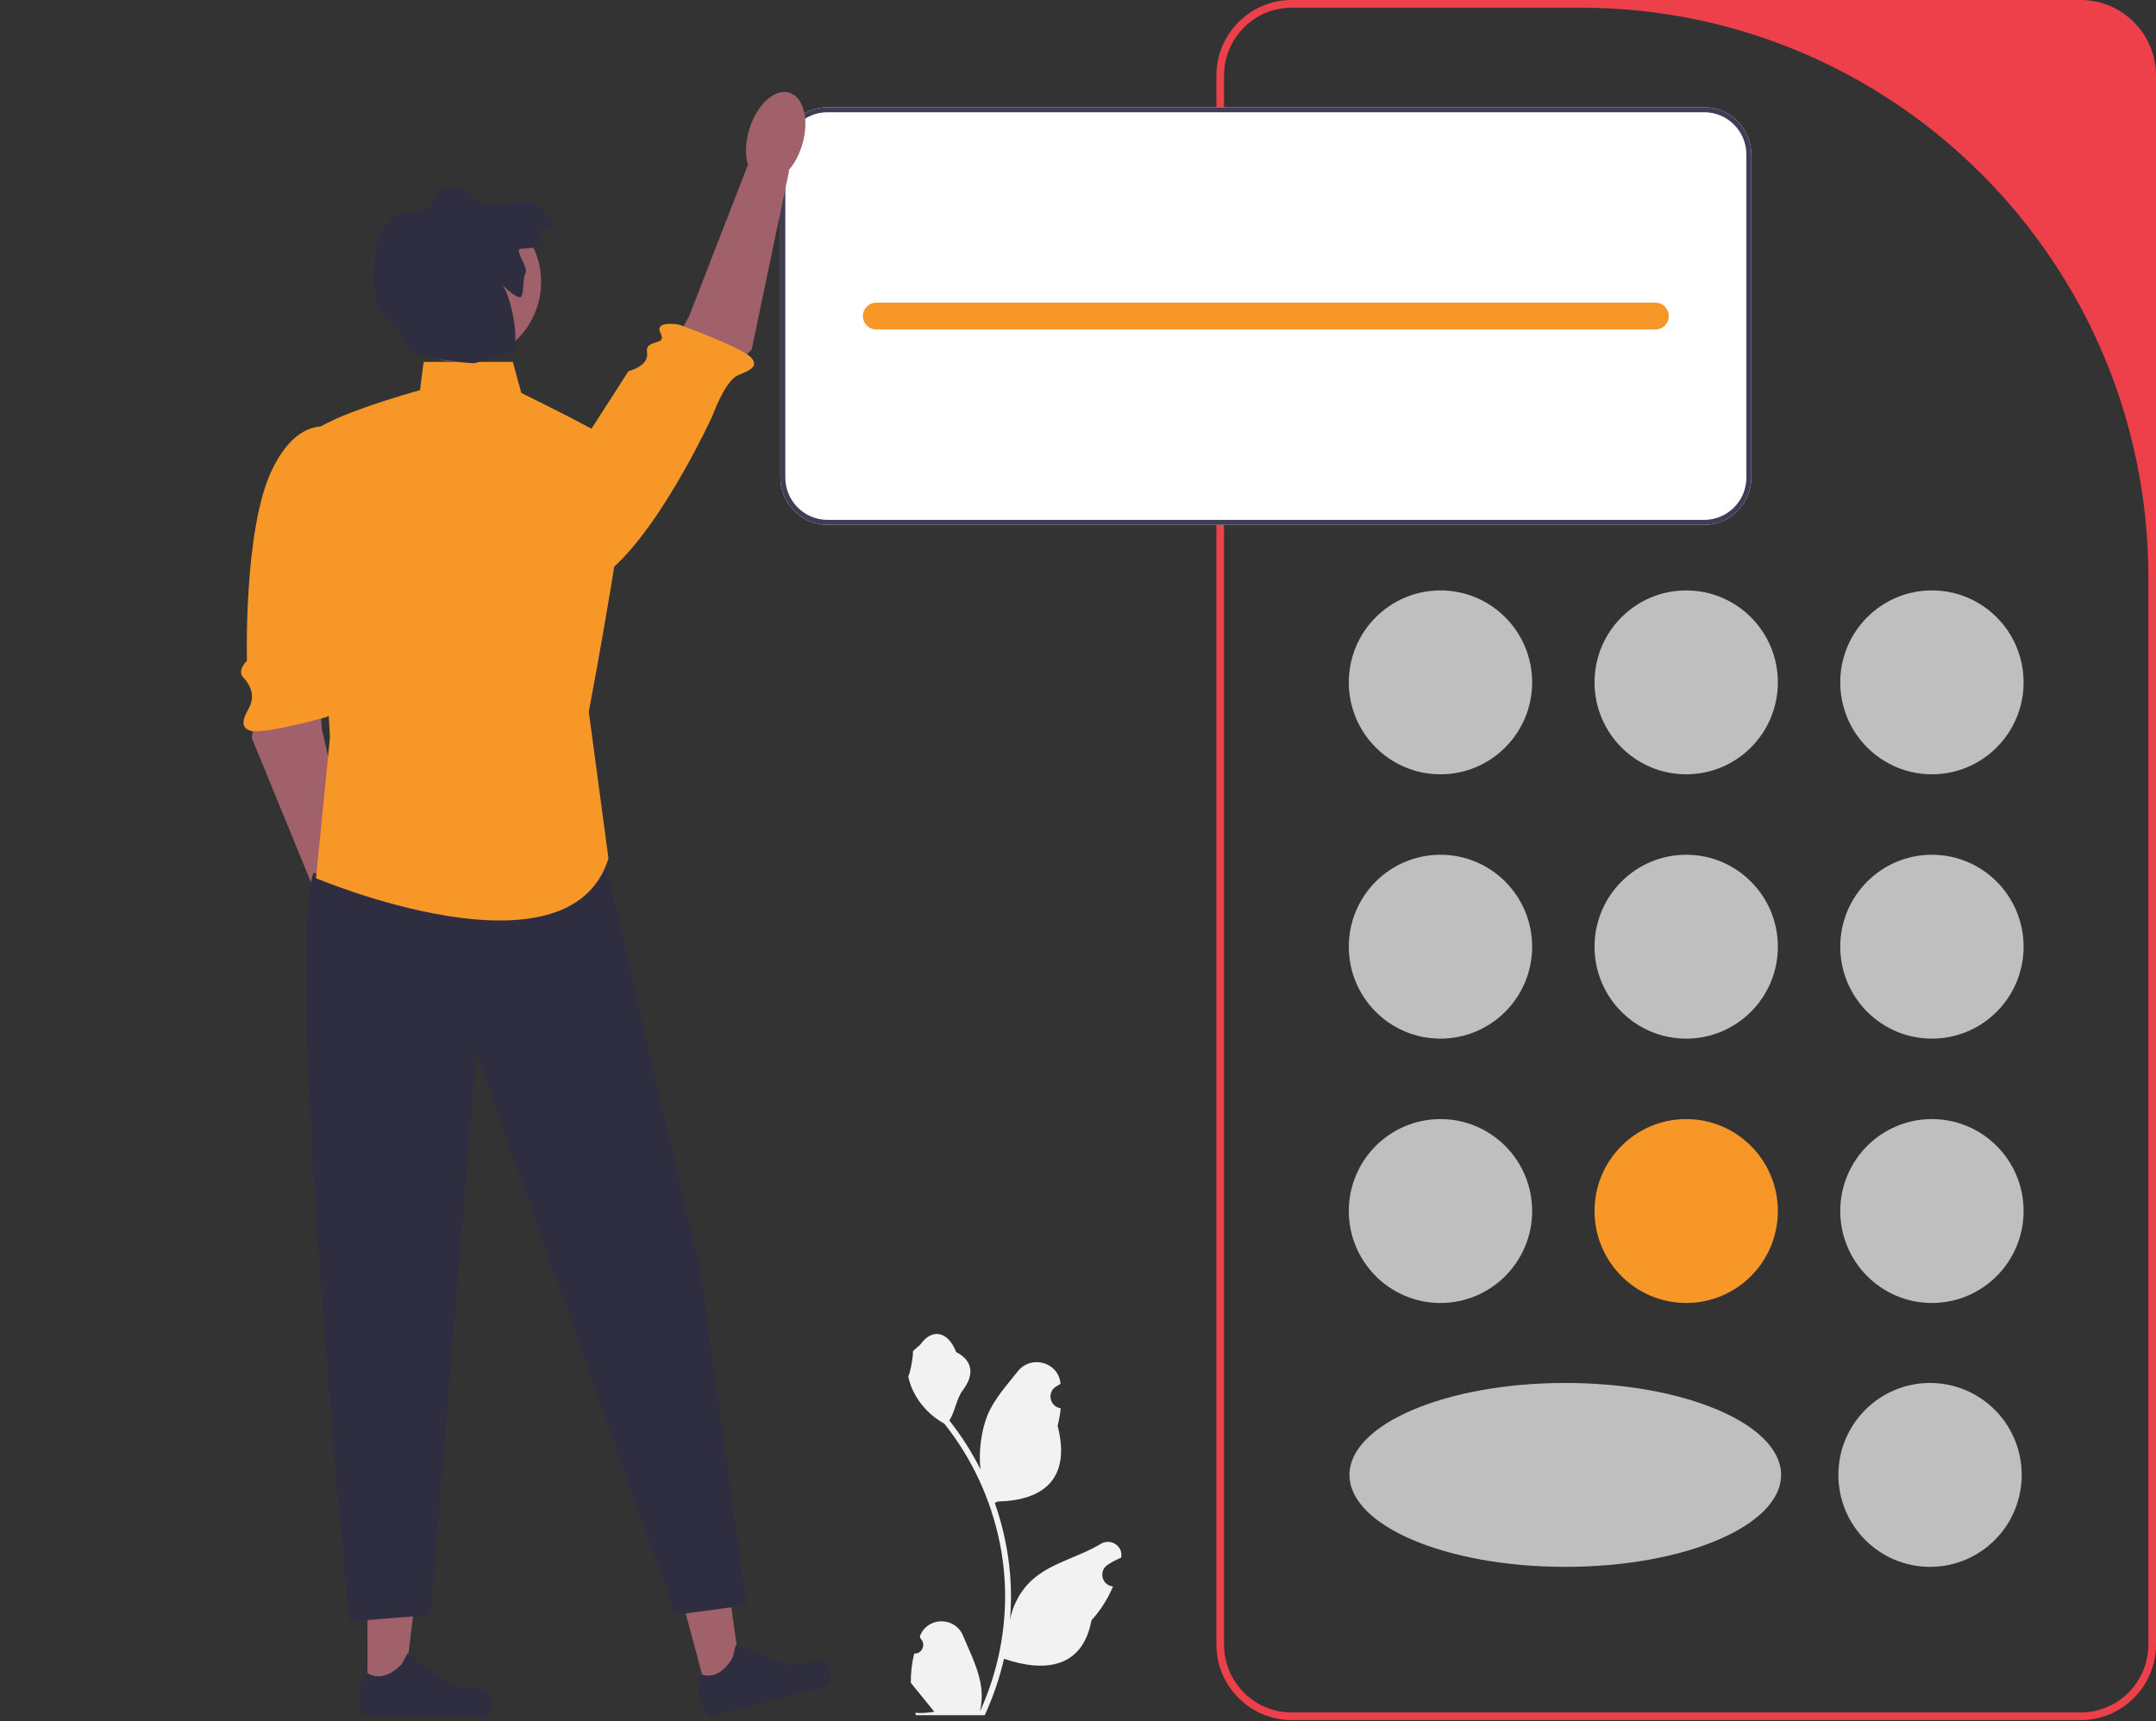
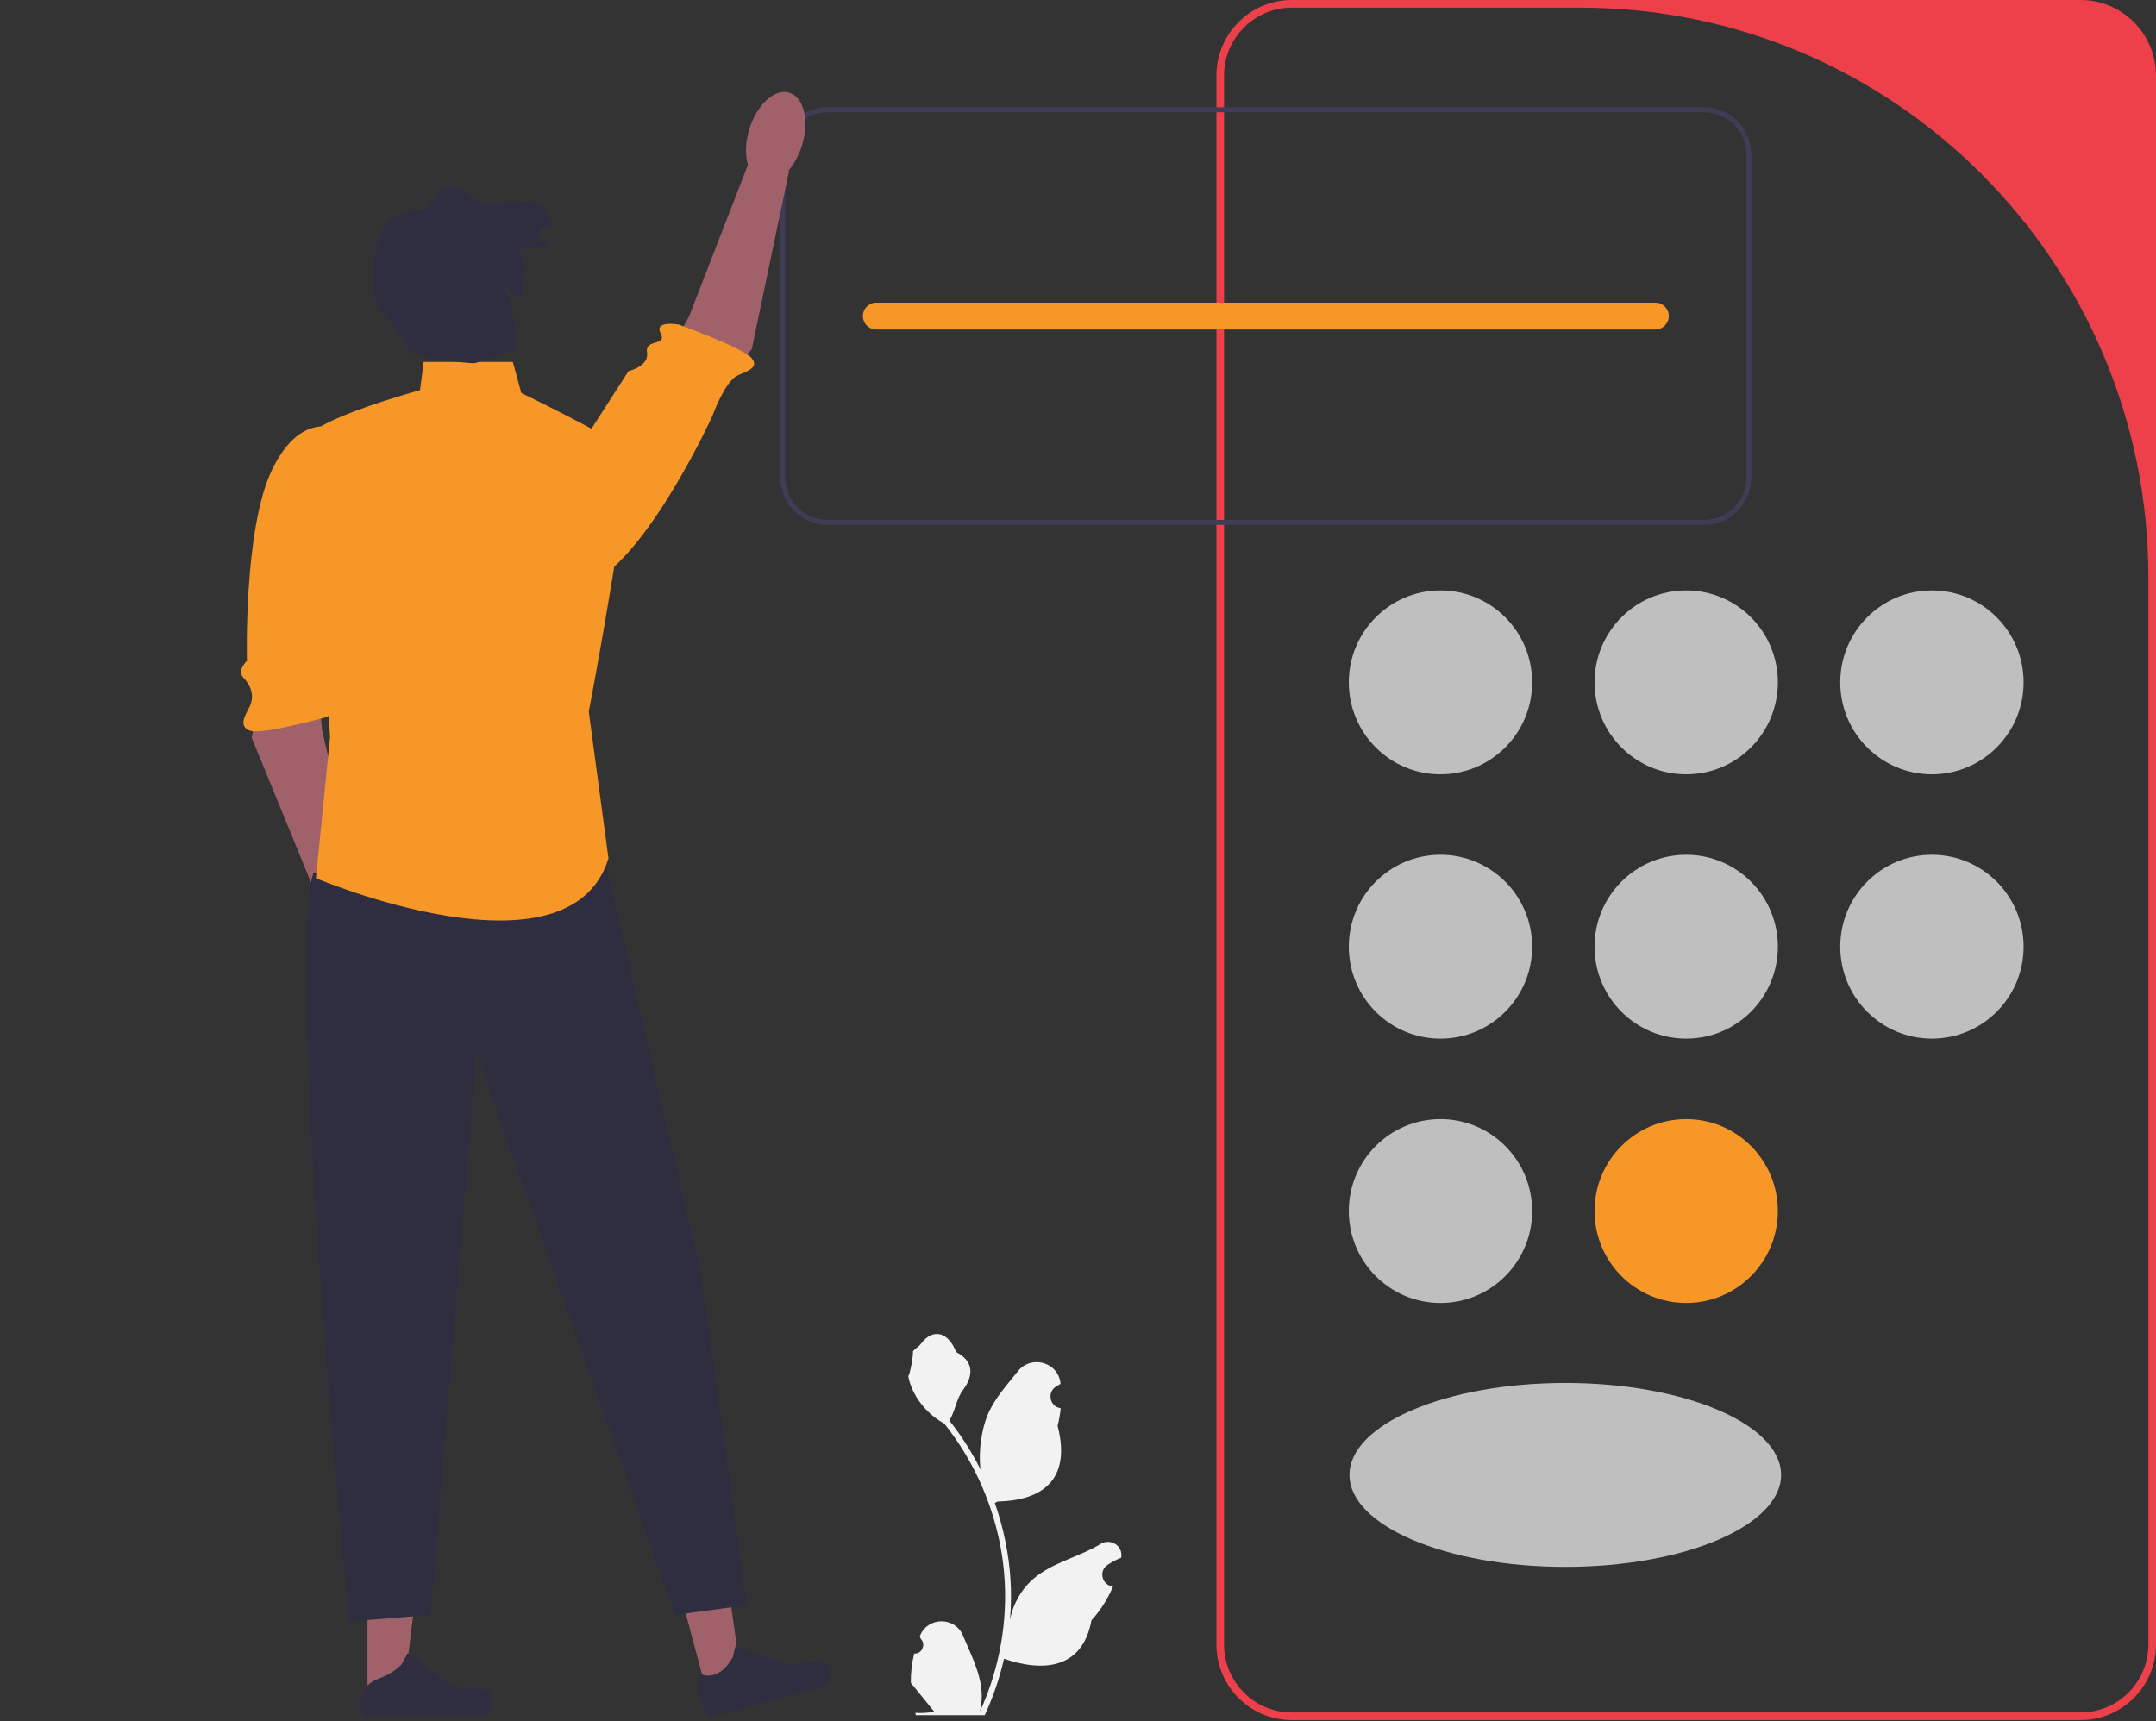
<svg xmlns="http://www.w3.org/2000/svg" width="129" height="103" viewBox="0 0 129 103" fill="none">
  <rect x="0" y="0" width="129" height="103" fill="#333333" stroke="none" />
  <g clip-path="url(#clip0_715_6112)">
    <path d="M54.699 98.957C55.171 98.987 55.432 98.398 55.075 98.055L55.039 97.913C55.044 97.902 55.048 97.891 55.053 97.879C55.531 96.737 57.149 96.745 57.622 97.889C58.042 98.904 58.577 99.921 58.709 100.995C58.768 101.468 58.742 101.951 58.637 102.416C59.621 100.259 60.139 97.903 60.139 95.533C60.139 94.938 60.107 94.343 60.04 93.749C59.986 93.263 59.91 92.781 59.813 92.302C59.286 89.717 58.145 87.254 56.499 85.198C55.708 84.764 55.048 84.085 54.65 83.272C54.507 82.979 54.394 82.664 54.341 82.343C54.431 82.354 54.681 80.979 54.613 80.894C54.738 80.703 54.963 80.608 55.1 80.422C55.782 79.495 56.721 79.657 57.211 80.917C58.258 81.447 58.268 82.326 57.626 83.172C57.217 83.71 57.161 84.438 56.802 85.014C56.839 85.061 56.877 85.107 56.914 85.155C57.591 86.025 58.176 86.961 58.669 87.944C58.53 86.852 58.736 85.535 59.087 84.687C59.486 83.72 60.235 82.906 60.895 82.07C61.687 81.066 63.311 81.504 63.451 82.776C63.452 82.789 63.453 82.801 63.455 82.814C63.357 82.869 63.261 82.928 63.167 82.99C62.632 83.345 62.817 84.176 63.451 84.274L63.465 84.276C63.429 84.63 63.369 84.981 63.28 85.326C64.126 88.608 62.3 89.804 59.692 89.858C59.635 89.887 59.578 89.917 59.521 89.945C59.785 90.691 59.996 91.457 60.153 92.233C60.293 92.918 60.39 93.611 60.445 94.307C60.513 95.185 60.507 96.068 60.433 96.945L60.438 96.913C60.625 95.948 61.148 95.046 61.906 94.421C63.036 93.49 64.633 93.147 65.853 92.398C66.439 92.038 67.192 92.504 67.089 93.186L67.084 93.219C66.903 93.293 66.725 93.379 66.554 93.475C66.456 93.531 66.36 93.589 66.267 93.652C65.732 94.006 65.917 94.838 66.55 94.936L66.565 94.938C66.575 94.94 66.584 94.941 66.594 94.943C66.283 95.684 65.849 96.373 65.306 96.967C64.777 99.832 62.505 100.104 60.074 99.269H60.073C59.807 100.43 59.419 101.565 58.92 102.646H54.802C54.787 102.6 54.774 102.552 54.761 102.506C55.141 102.53 55.525 102.508 55.9 102.438C55.594 102.062 55.289 101.683 54.983 101.307C54.976 101.3 54.97 101.292 54.964 101.285C54.809 101.092 54.653 100.901 54.498 100.709L54.498 100.708C54.488 100.118 54.559 99.528 54.699 98.957Z" fill="#F2F2F2" />
    <path d="M124.492 102.939H77.288C74.803 102.939 72.781 100.911 72.781 98.417V4.522C72.781 2.029 74.803 0 77.288 0H124.492C126.978 0 129 2.029 129 4.522V98.417C129 100.911 126.978 102.939 124.492 102.939ZM77.288 0.459C75.051 0.459 73.238 2.278 73.238 4.522V98.417C73.238 100.661 75.051 102.481 77.288 102.481H124.492C126.729 102.481 128.543 100.661 128.543 98.417V34.551C128.543 15.722 113.328 0.459 94.559 0.459H77.288Z" fill="#ED404B" />
    <path d="M86.188 46.338C89.217 46.338 91.673 43.875 91.673 40.836C91.673 37.797 89.217 35.334 86.188 35.334C83.159 35.334 80.703 37.797 80.703 40.836C80.703 43.875 83.159 46.338 86.188 46.338Z" fill="#BFBFBF" />
    <path d="M115.593 46.338C118.622 46.338 121.078 43.875 121.078 40.836C121.078 37.797 118.622 35.334 115.593 35.334C112.564 35.334 110.108 37.797 110.108 40.836C110.108 43.875 112.564 46.338 115.593 46.338Z" fill="#BFBFBF" />
    <path d="M100.89 46.338C103.92 46.338 106.375 43.875 106.375 40.836C106.375 37.797 103.92 35.334 100.89 35.334C97.861 35.334 95.406 37.797 95.406 40.836C95.406 43.875 97.861 46.338 100.89 46.338Z" fill="#BFBFBF" />
    <path d="M86.188 62.157C89.217 62.157 91.673 59.694 91.673 56.655C91.673 53.616 89.217 51.153 86.188 51.153C83.159 51.153 80.703 53.616 80.703 56.655C80.703 59.694 83.159 62.157 86.188 62.157Z" fill="#BFBFBF" />
    <path d="M115.593 62.157C118.622 62.157 121.078 59.694 121.078 56.655C121.078 53.616 118.622 51.153 115.593 51.153C112.564 51.153 110.108 53.616 110.108 56.655C110.108 59.694 112.564 62.157 115.593 62.157Z" fill="#BFBFBF" />
    <path d="M100.89 62.157C103.92 62.157 106.375 59.694 106.375 56.655C106.375 53.616 103.92 51.153 100.89 51.153C97.861 51.153 95.406 53.616 95.406 56.655C95.406 59.694 97.861 62.157 100.89 62.157Z" fill="#BFBFBF" />
    <path d="M86.188 77.977C89.217 77.977 91.673 75.513 91.673 72.474C91.673 69.435 89.217 66.972 86.188 66.972C83.159 66.972 80.703 69.435 80.703 72.474C80.703 75.513 83.159 77.977 86.188 77.977Z" fill="#BFBFBF" />
-     <path d="M115.48 93.769C118.51 93.769 120.965 91.305 120.965 88.266C120.965 85.227 118.51 82.764 115.48 82.764C112.451 82.764 109.996 85.227 109.996 88.266C109.996 91.305 112.451 93.769 115.48 93.769Z" fill="#BFBFBF" />
    <path d="M93.656 93.769C100.787 93.769 106.568 91.305 106.568 88.266C106.568 85.227 100.787 82.764 93.656 82.764C86.524 82.764 80.743 85.227 80.743 88.266C80.743 91.305 86.524 93.769 93.656 93.769Z" fill="#BFBFBF" />
-     <path d="M115.593 77.977C118.622 77.977 121.078 75.513 121.078 72.474C121.078 69.435 118.622 66.972 115.593 66.972C112.564 66.972 110.108 69.435 110.108 72.474C110.108 75.513 112.564 77.977 115.593 77.977Z" fill="#BFBFBF" />
    <path d="M100.89 77.977C103.92 77.977 106.375 75.513 106.375 72.474C106.375 69.435 103.92 66.972 100.89 66.972C97.861 66.972 95.406 69.435 95.406 72.474C95.406 75.513 97.861 77.977 100.89 77.977Z" fill="#F69727" />
-     <path d="M101.968 6.419H49.512C47.956 6.419 46.692 7.688 46.692 9.249V28.58C46.692 30.14 47.956 31.409 49.512 31.409H101.968C103.523 31.409 104.788 30.14 104.788 28.58V9.249C104.788 7.688 103.523 6.419 101.968 6.419Z" fill="white" />
    <path d="M101.968 6.419H49.512C47.956 6.419 46.692 7.688 46.692 9.249V28.58C46.692 30.14 47.956 31.409 49.512 31.409H101.968C103.523 31.409 104.788 30.14 104.788 28.58V9.249C104.788 7.688 103.523 6.419 101.968 6.419ZM104.492 28.58C104.492 29.977 103.36 31.112 101.968 31.112H49.512C48.12 31.112 46.988 29.977 46.988 28.58V9.249C46.988 7.852 48.12 6.717 49.512 6.717H101.968C103.36 6.717 104.492 7.852 104.492 9.249V28.58Z" fill="#3F3D56" />
    <path d="M99.05 18.112H52.429C51.988 18.112 51.63 18.471 51.63 18.914C51.63 19.357 51.988 19.717 52.429 19.717H99.05C99.492 19.717 99.85 19.357 99.85 18.914C99.85 18.471 99.492 18.112 99.05 18.112Z" fill="#F69727" />
    <path d="M15.529 41.364L15.062 44.155L19.206 54.267L21.429 53.12L19.265 43.658L18.954 40.047L15.529 41.364Z" fill="#A0616A" />
    <path d="M20.103 25.661C20.103 25.661 17.934 24.607 16.25 28.169C14.567 31.731 14.775 39.544 14.775 39.544C14.775 39.544 14.163 40.129 14.552 40.539C14.941 40.949 15.304 41.6 14.907 42.35C14.697 42.745 14.213 43.518 15.006 43.738C15.799 43.958 19.508 42.92 19.508 42.92C19.508 42.92 20.895 42.297 20.107 41.877C19.319 41.457 20.428 38.918 20.428 38.918L21.345 31.584L20.103 25.661Z" fill="#F69727" />
    <path d="M21.807 58.13C22.677 57.861 23.018 56.451 22.568 54.98C22.117 53.509 21.047 52.534 20.176 52.802C19.305 53.07 18.964 54.48 19.415 55.952C19.865 57.423 20.936 58.398 21.807 58.13Z" fill="#A0616A" />
    <path d="M42.342 101.465L44.419 100.906L43.257 92.605L40.193 93.43L42.342 101.465Z" fill="#A0616A" />
    <path d="M49.444 99.503C49.538 99.594 49.666 99.938 49.7 100.065C49.805 100.455 49.574 100.857 49.185 100.962L42.754 102.693C42.488 102.764 42.215 102.606 42.144 102.34L42.072 102.071C42.072 102.071 41.538 101.35 41.927 100.178C41.927 100.178 42.949 100.738 43.839 99.191L44.024 98.442L47.13 99.648L48.617 99.439C48.942 99.393 49.209 99.273 49.444 99.503Z" fill="#2F2E41" />
    <path d="M21.988 101.417L24.137 101.417L25.16 93.097L21.987 93.098L21.988 101.417Z" fill="#A0616A" />
-     <path d="M29.354 101.368C29.421 101.481 29.456 101.846 29.456 101.978C29.456 102.382 29.129 102.71 28.726 102.71H22.068C21.793 102.71 21.57 102.486 21.57 102.211V101.933C21.57 101.933 21.241 101.097 21.919 100.067C21.919 100.067 22.762 100.873 24.021 99.61L24.393 98.935L27.081 100.907L28.571 101.091C28.897 101.131 29.186 101.085 29.354 101.368Z" fill="#2F2E41" />
+     <path d="M29.354 101.368C29.421 101.481 29.456 101.846 29.456 101.978C29.456 102.382 29.129 102.71 28.726 102.71H22.068C21.793 102.71 21.57 102.486 21.57 102.211V101.933C21.919 100.067 22.762 100.873 24.021 99.61L24.393 98.935L27.081 100.907L28.571 101.091C28.897 101.131 29.186 101.085 29.354 101.368Z" fill="#2F2E41" />
    <path d="M36.296 51.861L41.95 76.307L44.679 96.061L40.39 96.647L28.498 63.008L25.769 96.647L20.895 97.038C20.895 97.038 16.996 57.141 18.751 52.252L36.296 51.861Z" fill="#2F2E41" />
    <path d="M43.026 22.953L44.977 20.908L47.217 10.209L44.736 9.903L41.222 18.949L39.456 22.111L43.026 22.953Z" fill="#A0616A" />
    <path d="M30.443 33.359C30.443 33.359 32.269 36.736 35.657 34.74C39.045 32.743 42.629 24.883 42.629 24.883C42.629 24.883 43.345 22.885 44.093 22.489C44.488 22.28 45.503 22.055 44.97 21.426C44.438 20.797 40.608 19.422 40.608 19.422C40.608 19.422 39.111 19.155 39.528 19.947C39.944 20.738 38.577 20.248 38.715 21.086C38.853 21.924 37.603 22.212 37.603 22.212L30.443 33.359Z" fill="#F69727" />
    <path d="M47.988 8.698C48.44 7.227 48.101 5.816 47.23 5.547C46.36 5.278 45.288 6.252 44.836 7.722C44.384 9.193 44.723 10.604 45.593 10.873C46.464 11.142 47.536 10.168 47.988 8.698Z" fill="#A0616A" />
    <path d="M30.685 21.659H25.348L25.131 23.348C25.131 23.348 18.4 25.205 18.568 26.218C18.736 27.231 19.746 44.114 19.746 44.114L18.905 52.556C18.905 52.556 34.051 58.971 36.407 51.374L35.229 42.594C35.229 42.594 38.09 27.569 37.417 26.893C36.744 26.218 31.19 23.517 31.19 23.517L30.685 21.659Z" fill="#F69727" />
-     <path d="M27.585 21.68C30.231 21.68 32.376 19.529 32.376 16.874C32.376 14.22 30.231 12.068 27.585 12.068C24.939 12.068 22.794 14.22 22.794 16.874C22.794 19.529 24.939 21.68 27.585 21.68Z" fill="#A0616A" />
    <path d="M31.133 14.897C31.745 14.845 32.357 14.793 32.969 14.742C32.759 14.645 32.54 14.541 32.4 14.356C32.26 14.171 32.231 13.879 32.4 13.721C32.598 13.536 32.926 13.634 33.142 13.797C33.023 13.173 32.652 12.602 32.131 12.24C31.495 11.799 29.922 12.325 29.155 12.224C28.27 12.107 28.16 11.35 27.275 11.233C26.941 11.189 26.566 11.156 26.304 11.367C26.013 11.602 25.98 12.045 25.724 12.317C25.358 12.704 24.73 12.59 24.208 12.699C23.47 12.854 22.913 13.503 22.656 14.215C22.399 14.926 22.389 15.7 22.383 16.457C22.375 17.305 22.373 18.287 22.984 18.873C23.357 19.23 24.372 20.454 24.481 20.959C24.559 21.317 27.734 21.754 28.422 21.734L30.768 20.959C30.998 19.941 30.617 17.926 30.069 17.038C30.249 17.278 31.084 17.998 31.212 17.726C31.339 17.455 31.281 16.605 31.44 16.351C31.64 16.03 30.757 14.929 31.133 14.897Z" fill="#2F2E41" />
  </g>
  <defs>
    <clipPath id="clip0_715_6112">
      <rect width="129" height="103" fill="white" />
    </clipPath>
  </defs>
</svg>